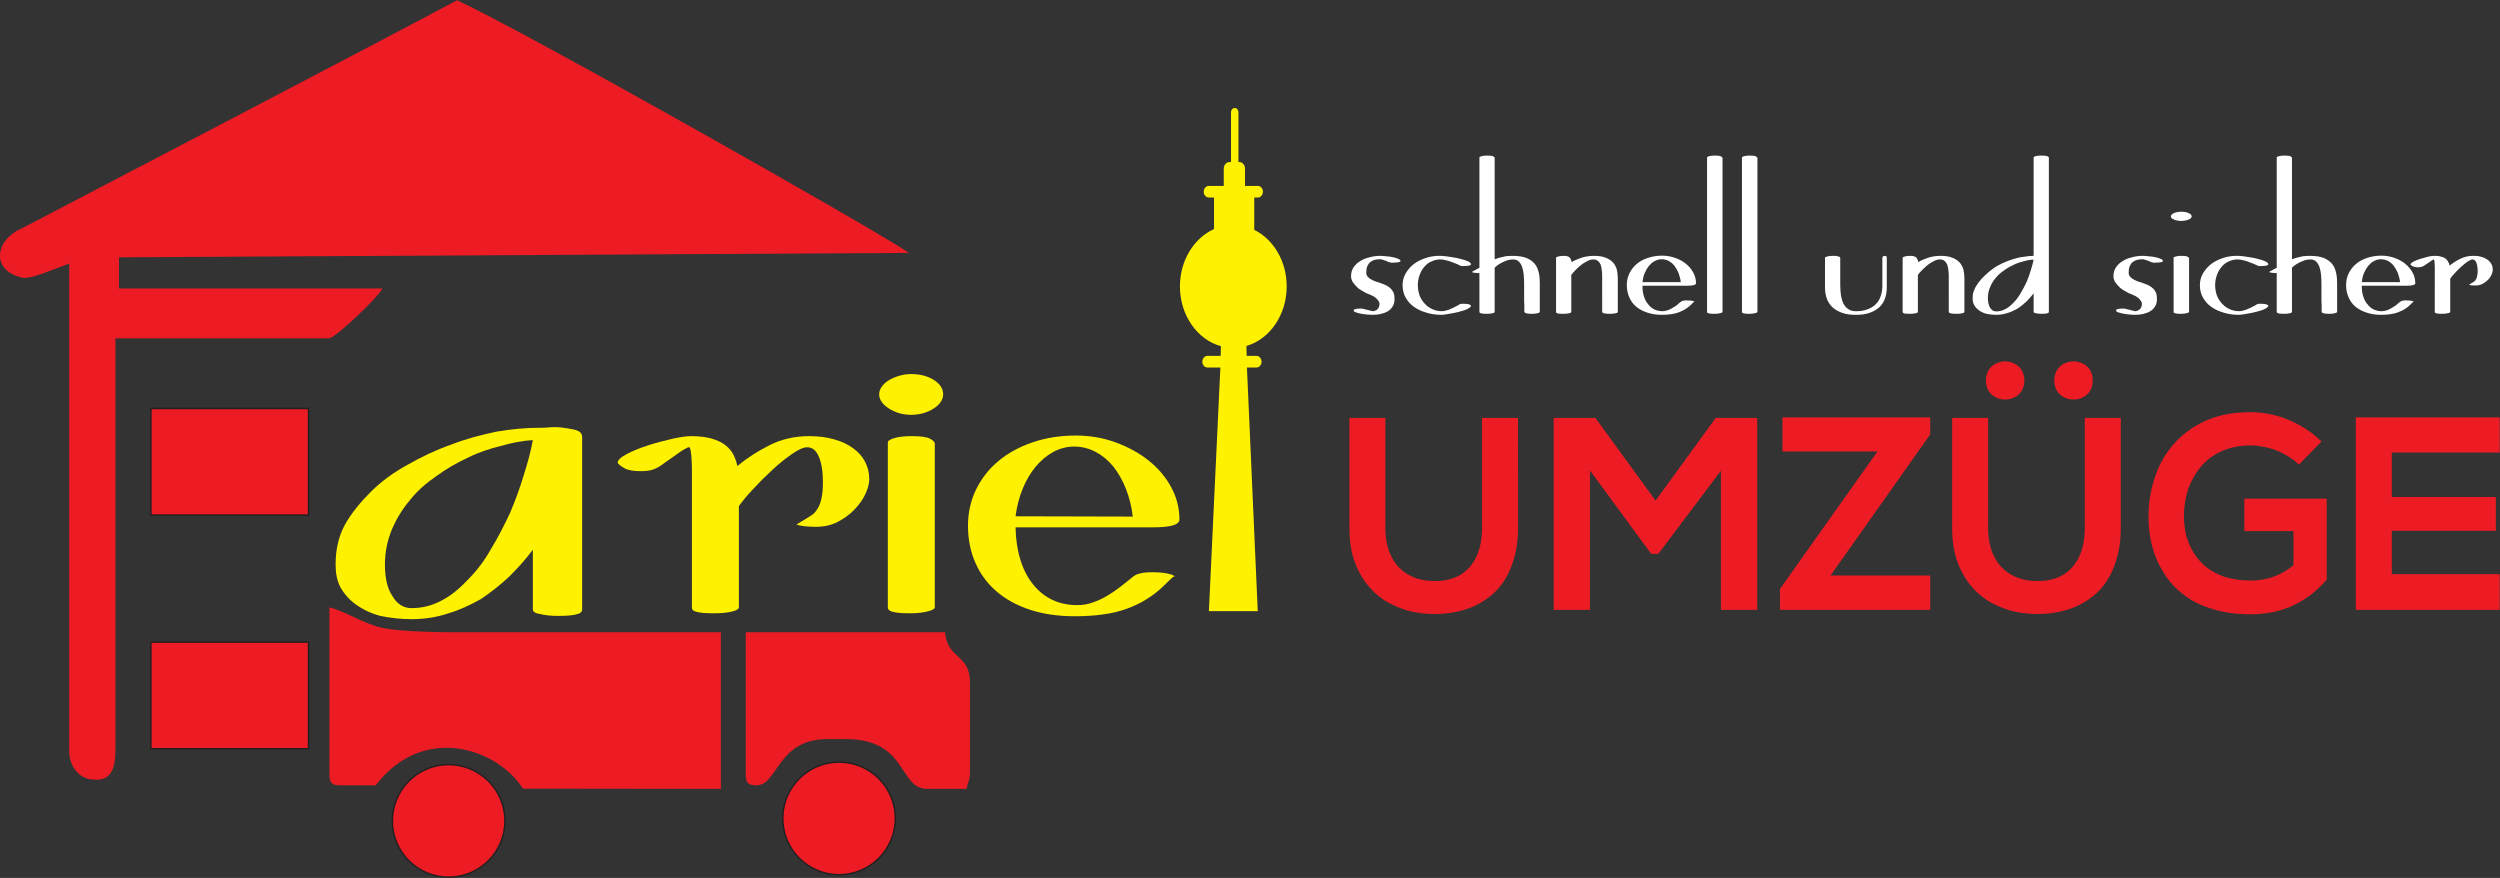
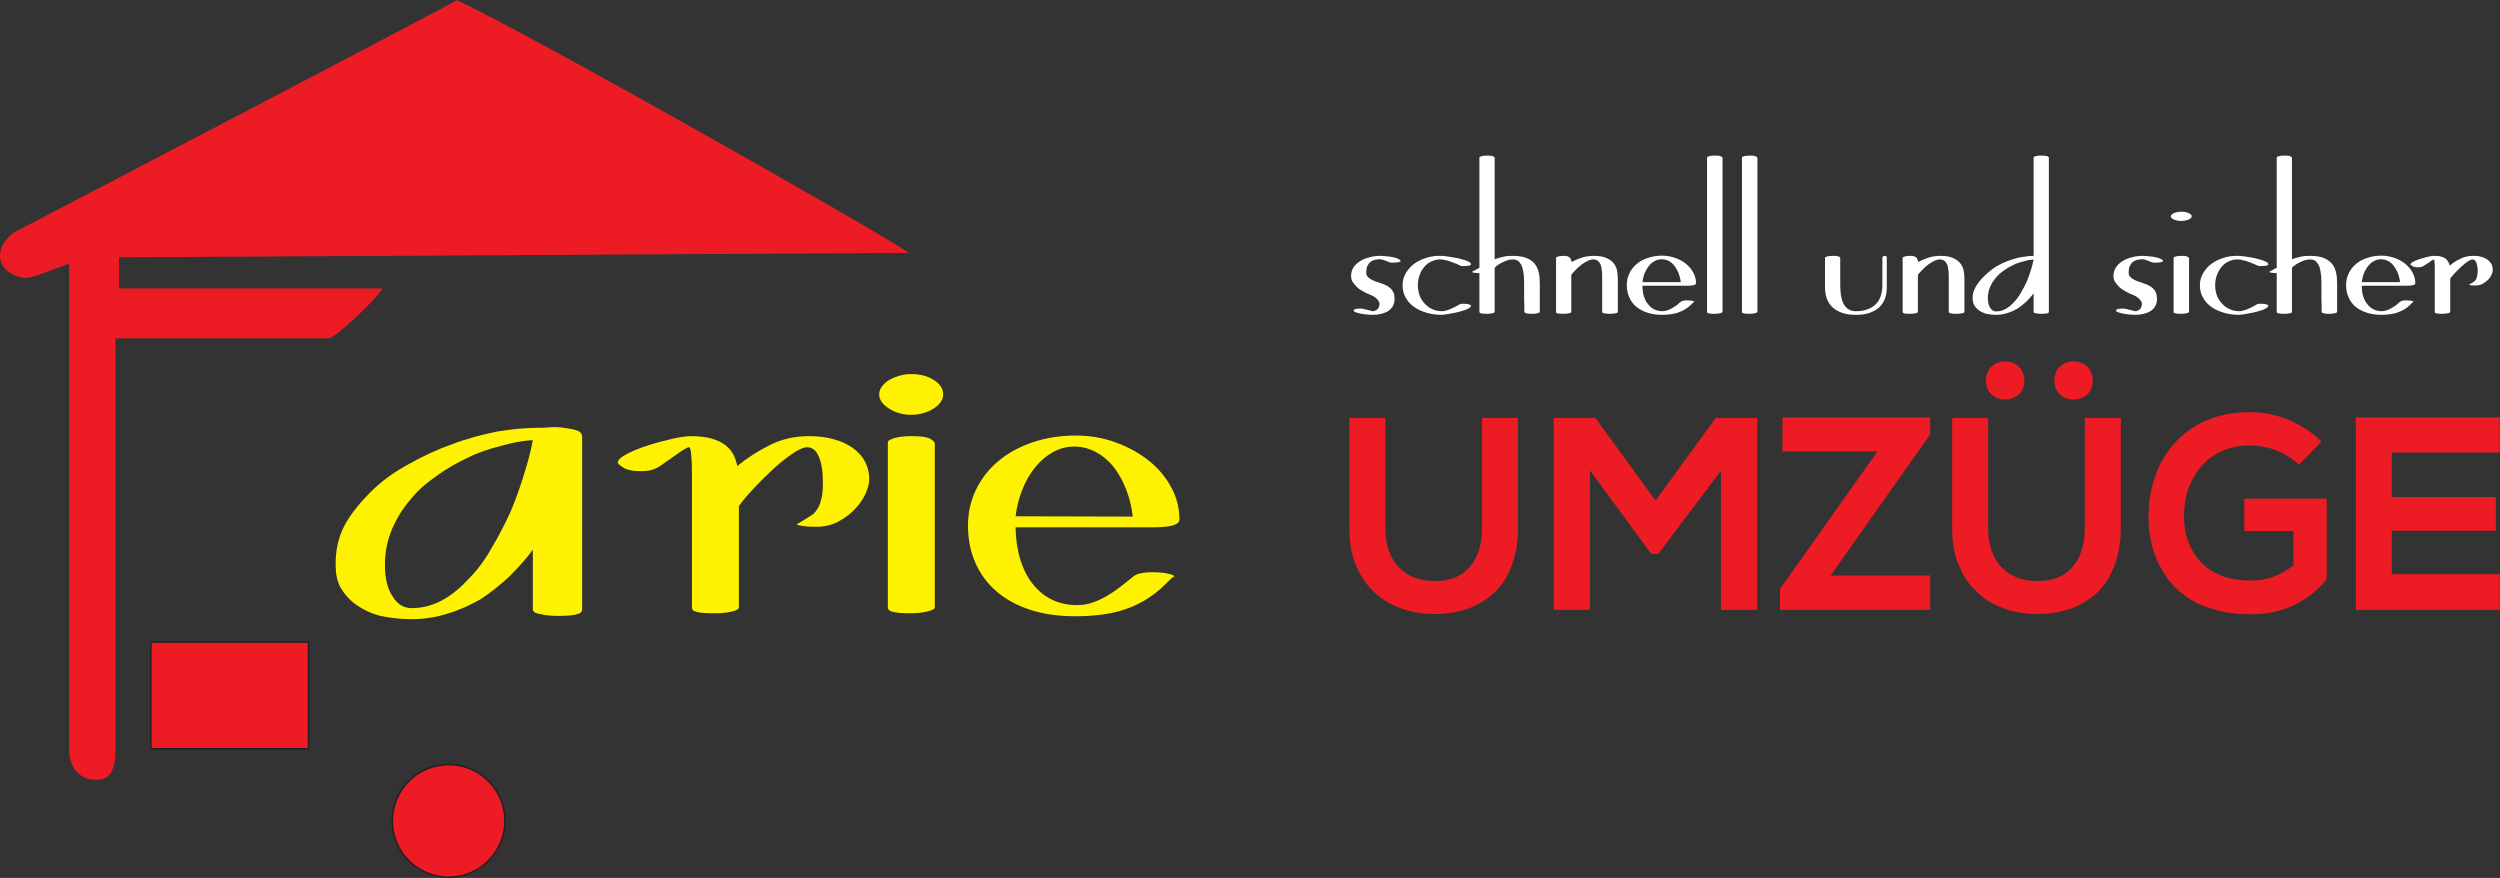
<svg xmlns="http://www.w3.org/2000/svg" id="svg1" width="1268.525" height="445.456" viewBox="0 0 1268.525 445.456">
  <rect x="0" y="0" width="1268.525" height="445.456" fill="#333333" stroke="none" />
  <defs id="defs1" />
  <g id="layer-Pr11" transform="translate(-22.436,-21.466)">
    <path id="path3" d="m 55.606,-73.066 v 41.918 c 0,4.184 -0.727,7.84 -2.086,10.77 -1.359,3.023 -3.445,5.332 -6.059,6.996 -2.719,1.57 -5.859,2.402 -9.727,2.402 -3.867,0 -7.102,-0.727 -9.926,-2.297 -2.824,-1.57 -5.016,-3.762 -6.586,-6.797 -1.57,-3.023 -2.402,-6.691 -2.402,-11.074 V -73.066 H 5.122 v 41.918 c 0,4.383 0.527,8.355 1.676,11.918 1.148,3.445 2.719,6.48 4.699,9.094 1.992,2.613 4.395,4.805 7.113,6.586 2.719,1.664 5.637,2.918 8.883,3.867 3.234,0.832 6.586,1.254 10.137,1.254 4.605,0 8.883,-0.738 12.75,-2.098 3.773,-1.359 7.113,-3.445 10.043,-6.164 2.824,-2.719 5.016,-6.164 6.48,-10.242 1.57,-4.078 2.402,-8.777 2.402,-14.215 V -73.066 Z M 146.547,8.953125e-4 h 13.805 V -73.066 H 144.566 L 121.668,-41.601 98.781,-73.066 H 82.89 V 8.953125e-4 H 96.683 V -53.097 l 23.32,31.77 h 2.719 l 23.824,-31.664 z M 169.97,-60.316 h 36.164 L 169.02,-7.944 V 8.953125e-4 h 57.188 V -13.066 h -37.945 l 37.945,-53.73 v -6.48 H 169.97 Z m 128.777,-12.75 v 41.918 c 0,5.438 -0.832,10.137 -2.402,14.215 -1.465,4.078 -3.656,7.523 -6.48,10.242 -2.93,2.719 -6.27,4.805 -10.043,6.164 -3.867,1.359 -8.145,2.098 -12.75,2.098 -3.551,0 -6.902,-0.422 -10.137,-1.254 -3.246,-0.949 -6.164,-2.203 -8.883,-3.867 -2.719,-1.781 -5.121,-3.973 -7.113,-6.586 -1.98,-2.613 -3.551,-5.648 -4.699,-9.094 -1.148,-3.562 -1.676,-7.535 -1.676,-11.918 v -41.918 h 13.699 v 41.918 c 0,4.383 0.832,8.051 2.402,11.074 1.57,3.035 3.762,5.227 6.586,6.797 2.824,1.57 6.059,2.297 9.926,2.297 3.867,0 7.008,-0.832 9.727,-2.402 2.613,-1.664 4.699,-3.973 6.059,-6.996 1.359,-2.93 2.086,-6.586 2.086,-10.77 v -41.918 z m -51.328,-14.215 c 0,1.57 0.422,2.93 1.043,3.973 0.738,1.148 1.676,1.875 2.719,2.402 1.148,0.621 2.309,0.832 3.562,0.832 1.254,0 2.402,-0.211 3.551,-0.832 1.043,-0.527 1.98,-1.254 2.719,-2.402 0.621,-1.043 1.043,-2.402 1.043,-3.973 0,-1.57 -0.422,-2.93 -1.043,-4.078 -0.738,-1.043 -1.676,-1.887 -2.719,-2.402 -1.148,-0.527 -2.297,-0.844 -3.551,-0.844 -1.254,0 -2.414,0.316 -3.562,0.844 -1.043,0.516 -1.98,1.359 -2.719,2.402 -0.621,1.148 -1.043,2.508 -1.043,4.078 z m 26.027,0 c 0,1.57 0.422,2.93 1.055,3.973 0.727,1.148 1.664,1.875 2.707,2.402 1.16,0.621 2.309,0.832 3.562,0.832 1.254,0 2.402,-0.211 3.551,-0.832 1.043,-0.527 1.98,-1.254 2.719,-2.402 0.621,-1.043 1.043,-2.402 1.043,-3.973 0,-1.57 -0.422,-2.93 -1.043,-4.078 -0.738,-1.043 -1.676,-1.887 -2.719,-2.402 -1.148,-0.527 -2.297,-0.844 -3.551,-0.844 -1.254,0 -2.402,0.316 -3.562,0.844 -1.043,0.516 -1.98,1.359 -2.707,2.402 -0.633,1.148 -1.055,2.508 -1.055,4.078 z m 101.71,23.203 c -2.508,-2.508 -5.227,-4.5 -8.262,-6.164 -2.93,-1.676 -5.953,-2.93 -9.199,-3.762 -3.129,-0.844 -6.48,-1.254 -9.715,-1.254 -5.121,0 -9.832,0.727 -13.91,2.086 -4.172,1.465 -7.734,3.445 -10.863,5.953 -3.141,2.52 -5.648,5.438 -7.734,8.684 -2.098,3.34 -3.562,6.996 -4.605,10.863 -1.043,3.879 -1.57,7.84 -1.57,12.023 0,3.867 0.422,7.629 1.359,11.297 0.949,3.656 2.402,6.996 4.395,10.137 1.875,3.129 4.395,5.953 7.418,8.262 3.035,2.402 6.691,4.277 10.98,5.531 4.184,1.359 8.988,2.098 14.531,2.098 4.277,0 8.145,-0.527 11.707,-1.57 3.445,-1.043 6.691,-2.613 9.504,-4.5 2.93,-1.98 5.543,-4.383 7.945,-7.102 v -30.844 h -31.359 v 12.34 h 18.715 v 12.961 c -1.875,1.57 -3.762,2.719 -5.543,3.551 -1.77,0.844 -3.656,1.465 -5.438,1.781 -1.77,0.422 -3.656,0.527 -5.531,0.527 -3.656,0 -6.797,-0.527 -9.621,-1.359 -2.719,-0.949 -5.121,-2.203 -7.102,-3.773 -1.992,-1.664 -3.562,-3.445 -4.816,-5.531 -1.254,-2.098 -2.191,-4.289 -2.824,-6.586 -0.516,-2.402 -0.832,-4.816 -0.832,-7.219 0,-3.762 0.633,-7.312 1.676,-10.559 1.254,-3.234 2.824,-6.059 5.016,-8.566 2.191,-2.508 4.805,-4.395 7.945,-5.754 3.129,-1.359 6.691,-2.086 10.559,-2.086 2.191,0 4.277,0.316 6.586,0.832 2.191,0.527 4.383,1.359 6.48,2.508 1.98,1.055 3.867,2.414 5.531,3.973 z m 67.834,50.484 h -41.074 v -16.512 h 39.609 v -12.855 h -39.609 v -16.934 h 41.074 v -13.383 h -54.773 c 0,12.234 0,24.457 0,36.691 0,12.234 0,24.457 0,36.586 h 54.773 z m 0,0" style="fill:#ed1c24;fill-opacity:1;fill-rule:nonzero;stroke:none" aria-label="UMZÜGE" transform="matrix(1.333,0,0,1.333,700.307,330.932)" />
    <path id="path4" d="m 448.021,184.203 c -0.427,3.809 -1.322,7.306 -2.604,10.571 -1.282,3.265 -2.915,6.102 -4.819,8.511 -1.943,2.371 -4.197,4.236 -6.723,5.558 -2.565,1.321 -5.285,2.021 -8.162,2.021 -2.798,0 -5.441,-0.7 -7.967,-2.06 -2.487,-1.36 -4.741,-3.265 -6.723,-5.635 -1.982,-2.41 -3.614,-5.208 -4.936,-8.434 -1.321,-3.226 -2.215,-6.685 -2.682,-10.416 z m -44.616,-4.081 c 0.078,-4.547 0.7,-8.667 1.827,-12.32 1.127,-3.653 2.72,-6.762 4.78,-9.327 2.06,-2.604 4.508,-4.586 7.345,-5.946 2.837,-1.36 6.024,-2.021 9.522,-2.021 2.021,0 4.003,0.311 5.946,1.01 1.943,0.7 3.77,1.516 5.48,2.565 1.71,1.01 3.304,2.099 4.78,3.225 1.477,1.166 2.798,2.176 3.925,3.109 0.466,0.35 0.894,0.7 1.244,1.01 0.389,0.311 0.855,0.583 1.438,0.816 0.583,0.195 1.283,0.389 2.176,0.544 0.855,0.155 2.021,0.233 3.459,0.233 2.332,0 4.353,-0.155 5.985,-0.505 1.633,-0.35 2.526,-0.739 2.682,-1.205 -0.156,0.233 -0.583,0.039 -1.205,-0.583 -0.66,-0.583 -1.399,-1.321 -2.215,-2.137 -2.215,-2.215 -4.508,-4.081 -6.918,-5.596 -2.371,-1.516 -4.974,-2.798 -7.773,-3.809 -2.837,-1.049 -5.868,-1.788 -9.133,-2.215 -3.265,-0.467 -6.84,-0.7 -10.804,-0.7 -6.296,0 -11.97,0.816 -16.945,2.448 -5.014,1.632 -9.289,3.964 -12.825,6.996 -3.537,3.031 -6.218,6.685 -8.084,10.96 -1.865,4.236 -2.798,8.939 -2.798,14.108 0,4.936 1.049,9.522 3.07,13.719 2.06,4.197 4.897,7.851 8.55,10.882 3.653,3.032 8.006,5.402 13.019,7.112 5.053,1.71 10.532,2.565 16.478,2.565 5.247,0 10.222,-0.855 14.963,-2.565 4.742,-1.71 8.939,-4.003 12.592,-6.879 3.653,-2.876 6.529,-6.257 8.628,-10.143 2.138,-3.848 3.187,-8.006 3.187,-12.398 0,-1.982 -3.303,-2.954 -9.988,-2.954 z" style="fill:#fff200;fill-opacity:1;fill-rule:nonzero;stroke:none" transform="matrix(1.333,0,0,-1.333,0,529.134)" />
    <path id="path5" d="m 372.663,149.692 c 0,-0.622 -0.933,-1.166 -2.798,-1.593 -1.865,-0.467 -4.003,-0.7 -6.413,-0.7 -1.749,0 -3.187,0.039 -4.353,0.155 -1.127,0.117 -2.021,0.272 -2.682,0.466 -0.622,0.194 -1.049,0.428 -1.283,0.7 -0.233,0.272 -0.35,0.583 -0.35,0.972 v 62.726 c 0,0.622 0.816,1.166 2.487,1.671 1.671,0.505 3.886,0.739 6.607,0.739 3.42,0 5.752,-0.311 6.957,-0.972 1.205,-0.661 1.827,-1.282 1.827,-1.865 z" style="fill:#fff200;fill-opacity:1;fill-rule:nonzero;stroke:none" transform="matrix(1.333,0,0,-1.333,0,529.134)" />
    <path id="path6" d="m 363.647,238.457 c 3.42,0 6.325,-0.767 8.667,-2.255 2.36,-1.5 3.537,-3.326 3.537,-5.525 0,-0.959 -0.311,-1.917 -0.972,-2.876 -0.661,-0.958 -1.519,-1.738 -2.682,-2.481 -1.13,-0.722 -2.445,-1.324 -3.925,-1.748 -1.473,-0.422 -2.993,-0.62 -4.625,-0.62 -1.593,0 -3.113,0.199 -4.547,0.62 -1.442,0.424 -2.717,1.026 -3.848,1.748 -1.163,0.743 -2.069,1.509 -2.76,2.481 -0.67,0.944 -1.01,1.917 -1.01,2.876 0,1.015 0.301,1.988 0.972,2.932 0.651,0.917 1.512,1.762 2.682,2.481 1.123,0.69 2.449,1.24 3.925,1.692 1.477,0.451 2.993,0.677 4.586,0.677" style="fill:#fff200;fill-opacity:1;fill-rule:nonzero;stroke:none" transform="matrix(1.333,0,0,-1.333,0,529.134)" />
    <path id="path7" d="m 279.079,210.63 c -0.233,0 -0.738,-0.233 -1.477,-0.66 -0.777,-0.389 -1.632,-0.933 -2.565,-1.633 -0.972,-0.7 -1.982,-1.399 -3.07,-2.176 -1.127,-0.738 -2.138,-1.476 -3.032,-2.137 -1.049,-0.777 -2.176,-1.399 -3.303,-1.827 -1.127,-0.466 -2.798,-0.7 -5.014,-0.7 -2.643,0 -4.664,0.35 -6.024,1.088 -1.36,0.738 -2.254,1.438 -2.643,2.099 0,1.01 1.166,2.099 3.42,3.303 2.293,1.205 4.975,2.332 8.084,3.304 3.109,1.01 6.218,1.827 9.289,2.526 3.07,0.661 5.402,1.011 6.995,1.011 3.109,0 5.752,-0.311 7.851,-0.894 2.138,-0.622 3.887,-1.438 5.247,-2.448 1.36,-1.049 2.41,-2.254 3.148,-3.653 0.699,-1.399 1.205,-2.876 1.516,-4.392 3.653,3.031 7.734,5.674 12.32,7.967 4.547,2.293 9.561,3.42 15.002,3.42 3.498,0 6.646,-0.389 9.444,-1.205 2.837,-0.777 5.247,-1.904 7.229,-3.342 2.021,-1.438 3.576,-3.187 4.625,-5.207 1.049,-1.982 1.594,-4.197 1.594,-6.646 0,-1.671 -0.505,-3.537 -1.477,-5.635 -0.972,-2.099 -2.371,-4.081 -4.158,-5.907 -1.788,-1.865 -3.925,-3.42 -6.374,-4.702 -2.449,-1.244 -5.169,-1.865 -8.123,-1.865 -3.809,0 -6.335,0.311 -7.54,0.894 1.438,0.855 2.448,1.438 2.954,1.788 0.544,0.35 1.205,0.738 1.943,1.205 0.544,0.272 1.088,0.7 1.671,1.166 0.544,0.505 1.088,1.244 1.632,2.176 0.544,0.933 0.972,2.215 1.321,3.77 0.35,1.554 0.505,3.537 0.505,5.985 0,4.081 -0.505,7.306 -1.555,9.716 -1.01,2.409 -2.487,3.575 -4.469,3.575 -1.36,0 -3.303,-0.855 -5.752,-2.565 -2.487,-1.71 -5.013,-3.731 -7.578,-6.14 -2.565,-2.371 -5.053,-4.858 -7.384,-7.384 -2.371,-2.565 -4.12,-4.664 -5.247,-6.335 v -38.475 c 0,-0.7 -0.933,-1.244 -2.798,-1.671 -1.865,-0.427 -4.003,-0.622 -6.412,-0.622 -1.904,0 -3.42,0.039 -4.586,0.155 -1.127,0.117 -1.982,0.272 -2.604,0.466 -0.622,0.194 -1.01,0.428 -1.205,0.7 -0.194,0.272 -0.272,0.583 -0.272,0.972 v 46.909 c 0,1.516 0,3.109 0,4.742 0,1.632 -0.039,3.109 -0.117,4.469 -0.078,1.399 -0.194,2.526 -0.35,3.42 -0.155,0.933 -0.35,1.399 -0.661,1.399" style="fill:#fff200;fill-opacity:1;fill-rule:nonzero;stroke:none" transform="matrix(1.333,0,0,-1.333,0,529.134)" />
-     <path id="path8" d="m 476.997,148.21 4.371,92.739 h -4.944 c -1.056,0 -1.921,0.995 -1.921,2.211 v 0 c 0,1.216 0.864,2.211 1.921,2.211 h 5.057 l 0.095,3.701 c -8.944,2.45 -15.596,11.708 -15.596,22.757 0,9.937 5.381,18.426 12.972,21.816 v 12.012 h -2.006 c -1.056,0 -1.92,0.995 -1.92,2.211 v 0 c 0,1.217 0.864,2.212 1.92,2.212 h 5.711 v 6.578 c 0,1.38 0.972,2.5 2.171,2.5 h 0.591 l 3e-4,18.953 c 0,0.9 0.634,1.629 1.415,1.629 v 0 c 0.782,0 1.416,-0.729 1.416,-1.629 l 3e-4,-18.953 h 0.322 c 1.199,0 2.171,-1.12 2.171,-2.5 v -6.578 h 4.902 c 1.056,0 1.92,-0.995 1.92,-2.212 h 3e-4 c 0,-1.216 -0.864,-2.211 -1.92,-2.211 h -1.385 v -12.302 c 7.261,-3.567 12.352,-11.862 12.352,-21.526 0,-10.938 -6.52,-20.122 -15.329,-22.682 l 0.091,-3.776 h 3.749 c 1.056,0 1.92,-0.995 1.92,-2.211 v 0 c 0,-1.216 -0.864,-2.211 -1.92,-2.211 h -3.643 l 4.114,-92.739 z" style="fill:#fff200;fill-opacity:1;fill-rule:evenodd;stroke:none" transform="matrix(1.333,0,0,-1.333,0,529.134)" />
    <path id="path9" d="m 25.509,294.108 c -10.702,-4.378 -12.436,-16.41 0.048,-19.011 3.261,-0.363 8.921,2.209 17.609,5.418 V 94.942 c 0,-5.558 3.675,-10.836 9.482,-10.836 6.794,-0.728 8.127,4.974 8.127,11.144 v 156.819 h 81.273 c 2.524,0 19.697,16.636 20.318,18.963 H 62.129 l 0.002,11.86 300.706,1.685 C 350.969,292.844 217.757,368.25 190.811,380.751 160.436,364.5 67.036,315.807 25.509,294.108" style="fill:#ed1c24;fill-opacity:1;fill-rule:evenodd;stroke:none" transform="matrix(1.333,0,0,-1.333,0,529.134)" />
-     <path id="path10" d="m 142.232,85.98 c 0,-3.121 0.943,-4.064 4.064,-4.064 h 13.545 c 18.547,24.125 46.805,13.515 56.028,-1.265 l 72.654,-0.089 2.726,-0.017 -0.017,2.726 v 56.891 H 189.642 c -7.167,0 -20.584,0.332 -26.854,1.593 -7.391,1.486 -14.688,6.522 -20.556,7.89 z" style="fill:#ed1c24;fill-opacity:1;fill-rule:evenodd;stroke:none" transform="matrix(1.333,0,0,-1.333,0,529.134)" />
-     <path id="path11" d="m 300.714,85.98 c 0,-3.121 0.942,-4.064 4.064,-4.064 8.226,0 7.798,17.609 27.091,17.609 h 6.773 c 23.952,0 20.044,-18.963 31.154,-18.963 h 14.9 c 0.708,3.038 1.355,3.114 1.355,6.773 v 33.864 c 0,10.651 -8.628,8.7 -9.482,18.963 h -75.854 z" style="fill:#ed1c24;fill-opacity:1;fill-rule:evenodd;stroke:none" transform="matrix(1.333,0,0,-1.333,0,529.134)" />
    <path id="path12" d="m 94.336,-1.979 c 0,0.75 -0.492,1.488 -1.723,1.734 -1.242,0.492 -3.703,0.738 -7.406,0.738 -2.719,0 -5.191,-0.246 -6.926,-0.738 -1.969,-0.246 -2.707,-0.984 -2.707,-1.734 v -22.711 c -2.719,3.703 -5.93,7.16 -9.141,10.371 -3.211,2.965 -6.914,5.918 -10.617,8.391 -3.949,2.227 -8.156,4.195 -12.352,5.438 -4.441,1.477 -9.141,2.227 -14.074,2.227 -4.195,0 -8.156,-0.504 -11.859,-1.242 C 13.829,-0.491 10.864,-1.979 8.403,-3.702 5.93,-5.436 3.95,-7.651 2.473,-10.124 0.985,-12.842 0.493,-15.807 0.493,-19.018 c 0,-5.426 0.984,-10.371 3.457,-15.059 2.473,-4.453 5.93,-8.648 9.879,-12.598 3.949,-3.949 8.648,-7.406 14.074,-10.371 5.191,-2.965 10.875,-5.684 16.547,-7.652 5.684,-2.227 11.367,-3.703 17.297,-4.945 5.918,-0.984 11.109,-1.477 16.289,-1.477 h 0.996 c 1.477,0 3.211,-0.246 4.934,-0.246 1.734,0 3.457,0.246 4.945,0.492 1.477,0.246 2.965,0.492 3.949,0.984 0.984,0.492 1.477,1.23 1.477,2.227 z M 29.391,-2.471 c 4.195,0 7.898,-0.984 11.602,-2.965 3.703,-1.969 6.914,-4.687 10.125,-8.145 3.211,-3.211 6.176,-7.16 8.648,-11.613 2.719,-4.441 4.934,-8.883 7.16,-13.582 1.98,-4.688 3.703,-9.375 5.191,-14.32 1.477,-4.688 2.707,-9.141 3.457,-13.336 -3.961,0.246 -7.91,0.984 -12.105,2.227 -4.195,0.984 -8.648,2.461 -12.598,4.441 -4.195,1.98 -8.145,4.195 -11.848,6.914 -3.949,2.719 -7.418,5.684 -10.125,9.141 -2.965,3.457 -5.191,7.16 -6.914,11.109 -1.734,4.195 -2.719,8.648 -2.719,13.582 0,5.191 0.984,9.387 2.965,12.105 1.723,2.965 4.195,4.441 7.16,4.441 z m 0,0" style="fill:#fff200;fill-opacity:1;fill-rule:nonzero;stroke:none" aria-label=" a" transform="matrix(1.333,0,0,1.333,192.07,333.326)" />
    <path id="path13" d="m 74.264,136.411 h 60.004 V 95.837 H 74.264 Z" style="fill:#ed1c24;fill-opacity:1;fill-rule:evenodd;stroke:#231f20;stroke-width:0.567;stroke-linecap:butt;stroke-linejoin:miter;stroke-miterlimit:22.926;stroke-dasharray:none;stroke-opacity:1" transform="matrix(1.333,0,0,-1.333,0,529.134)" />
-     <path id="path14" d="m 336.224,90.745 c 11.834,0 21.43,-9.596 21.43,-21.43 0,-11.834 -9.596,-21.43 -21.43,-21.43 -11.834,0 -21.43,9.596 -21.43,21.43 0,11.834 9.596,21.43 21.43,21.43 z" style="fill:#ed1c24;fill-opacity:1;fill-rule:evenodd;stroke:#231f20;stroke-width:0.567;stroke-linecap:butt;stroke-linejoin:miter;stroke-miterlimit:22.926;stroke-dasharray:none;stroke-opacity:1" transform="matrix(1.333,0,0,-1.333,0,529.134)" />
    <path id="path15" d="m 187.609,89.802 c 11.834,0 21.43,-9.596 21.43,-21.43 0,-11.834 -9.596,-21.43 -21.43,-21.43 -11.834,0 -21.43,9.596 -21.43,21.43 0,11.834 9.596,21.43 21.43,21.43 z" style="fill:#ed1c24;fill-opacity:1;fill-rule:evenodd;stroke:#231f20;stroke-width:0.567;stroke-linecap:butt;stroke-linejoin:miter;stroke-miterlimit:22.926;stroke-dasharray:none;stroke-opacity:1" transform="matrix(1.333,0,0,-1.333,0,529.134)" />
-     <path id="path16" d="m 74.264,225.345 h 60.004 V 184.772 H 74.264 Z" style="fill:#ed1c24;fill-opacity:1;fill-rule:evenodd;stroke:#231f20;stroke-width:0.567;stroke-linecap:butt;stroke-linejoin:miter;stroke-miterlimit:22.926;stroke-dasharray:none;stroke-opacity:1" transform="matrix(1.333,0,0,-1.333,0,529.134)" />
    <path id="path17" d="m 10.314,-0.842 c 0.305,0 0.609,-0.07 0.914,-0.223 0.305,-0.082 0.609,-0.234 0.832,-0.457 0.305,-0.305 0.457,-0.609 0.609,-0.914 0.164,-0.387 0.234,-0.773 0.234,-1.301 0,-0.305 -0.152,-0.691 -0.387,-0.996 -0.223,-0.387 -0.527,-0.691 -0.832,-0.996 -0.387,-0.305 -0.762,-0.609 -1.148,-0.832 C 10.079,-6.796 9.622,-7.018 9.236,-7.171 8.321,-7.475 7.478,-7.862 6.646,-8.401 c -0.844,-0.457 -1.688,-0.984 -2.297,-1.594 -0.68,-0.691 -1.219,-1.301 -1.676,-1.992 -0.387,-0.68 -0.609,-1.453 -0.609,-2.133 0,-1.301 0.305,-2.367 0.914,-3.363 0.691,-0.996 1.523,-1.828 2.602,-2.438 1.066,-0.691 2.285,-1.148 3.586,-1.453 1.371,-0.387 2.742,-0.539 4.277,-0.539 0.223,0 0.527,0 0.984,0.082 0.457,0 0.996,0.07 1.535,0.152 0.527,0 1.137,0.07 1.676,0.223 0.609,0.082 1.148,0.234 1.605,0.387 0.457,0.152 0.832,0.305 1.148,0.457 0.305,0.223 0.527,0.457 0.527,0.691 0,0.152 -0.305,0.305 -0.844,0.457 -0.527,0.07 -1.219,0.152 -2.051,0.152 -0.539,0 -0.926,0 -1.078,-0.082 -0.305,-0.07 -0.527,-0.152 -0.762,-0.223 -0.223,-0.152 -0.457,-0.234 -0.762,-0.387 -0.387,-0.07 -0.691,-0.152 -0.914,-0.305 -0.305,-0.082 -0.609,-0.152 -0.844,-0.234 -0.223,-0.07 -0.457,-0.07 -0.609,-0.07 -0.691,0 -1.301,0.07 -1.98,0.223 -0.609,0.164 -1.148,0.469 -1.687,0.844 -0.457,0.387 -0.832,0.914 -1.137,1.605 -0.305,0.691 -0.387,1.523 -0.387,2.52 0,0.609 0.234,1.148 0.609,1.523 0.387,0.457 0.844,0.762 1.453,1.066 0.539,0.316 1.148,0.539 1.758,0.773 0.609,0.152 1.148,0.305 1.605,0.527 0.832,0.234 1.594,0.609 2.285,0.914 0.691,0.387 1.219,0.773 1.676,1.23 0.457,0.457 0.773,0.984 1.078,1.676 0.223,0.691 0.305,1.523 0.305,2.59 -0.082,0.996 -0.305,1.84 -0.762,2.52 -0.469,0.773 -1.078,1.383 -1.91,1.84 -0.773,0.457 -1.688,0.762 -2.672,0.996 -0.996,0.223 -1.992,0.305 -3.059,0.305 -0.305,0 -0.914,-0.082 -1.676,-0.082 C 7.712,0.388 6.95,0.306 6.107,0.154 5.275,0.001 4.583,-0.151 3.974,-0.385 3.364,-0.538 3.06,-0.842 3.06,-1.147 c 0,-0.223 0.07,-0.305 0.305,-0.375 0.152,-0.082 0.457,-0.152 0.762,-0.234 0.305,0 0.68,-0.07 1.066,-0.07 0.387,0 0.762,0 1.148,0 z M 44.969,-3.667 c 0.914,0 1.605,0.082 2.062,0.234 0.457,0.223 0.691,0.305 0.691,0.457 0,0.305 -0.234,0.609 -0.691,0.914 -0.457,0.305 -1.066,0.609 -1.758,0.844 -0.68,0.223 -1.523,0.457 -2.367,0.68 -0.914,0.234 -1.758,0.387 -2.59,0.539 -0.762,0.152 -1.535,0.305 -2.215,0.387 -0.691,0.07 -1.219,0.152 -1.523,0.152 -1.992,0 -3.902,-0.234 -5.66,-0.773 -1.828,-0.527 -3.434,-1.219 -4.805,-2.203 -1.371,-0.926 -2.449,-2.145 -3.211,-3.516 -0.832,-1.371 -1.219,-2.977 -1.219,-4.816 0,-1.594 0.387,-3.047 1.148,-4.418 0.832,-1.383 1.828,-2.602 3.129,-3.598 1.301,-0.984 2.824,-1.758 4.5,-2.285 1.758,-0.609 3.516,-0.844 5.344,-0.844 0.305,0 0.844,0 1.535,0.082 0.68,0.07 1.523,0.152 2.367,0.305 0.914,0.152 1.828,0.305 2.742,0.457 0.996,0.223 1.84,0.457 2.602,0.68 0.762,0.234 1.441,0.539 1.91,0.773 0.527,0.305 0.762,0.609 0.762,0.984 0,0.152 -0.234,0.305 -0.762,0.457 -0.539,0.082 -1.301,0.152 -2.367,0.152 -0.152,0 -0.305,0 -0.387,0 -0.152,-0.07 -0.234,-0.07 -0.305,-0.07 -0.082,0 -0.152,-0.082 -0.234,-0.082 -0.305,-0.152 -0.68,-0.305 -1.289,-0.609 -0.609,-0.223 -1.301,-0.527 -1.992,-0.762 -0.68,-0.305 -1.453,-0.527 -2.215,-0.68 -0.762,-0.234 -1.523,-0.316 -2.133,-0.316 -1.148,0 -2.215,0.234 -3.211,0.691 -1.066,0.457 -1.98,1.066 -2.742,1.98 -0.762,0.844 -1.383,1.84 -1.84,3.059 -0.457,1.219 -0.762,2.52 -0.762,4.043 0,1.535 0.305,2.977 0.762,4.207 0.539,1.219 1.23,2.215 2.062,3.047 0.844,0.914 1.84,1.535 2.906,1.992 1.066,0.457 2.215,0.68 3.363,0.68 0.609,0 1.219,-0.07 1.828,-0.305 0.691,-0.152 1.301,-0.375 1.828,-0.68 0.609,-0.234 1.148,-0.457 1.605,-0.773 0.539,-0.223 0.914,-0.457 1.301,-0.68 h -0.082 c 0.234,-0.152 0.457,-0.234 0.609,-0.305 0.234,-0.082 0.621,-0.082 1.301,-0.082 z m 8.786,3.82 c -1.148,0 -1.91,-0.07 -2.297,-0.234 -0.375,-0.07 -0.527,-0.305 -0.527,-0.527 V -15.35 h -0.152 c -0.773,0 -1.453,-0.07 -1.91,-0.152 -0.539,-0.07 -0.762,-0.152 -0.762,-0.305 0,0 0.07,-0.07 0.223,-0.152 0.152,-0.152 0.457,-0.223 0.691,-0.375 0.305,-0.152 0.609,-0.305 0.914,-0.539 0.387,-0.152 0.691,-0.305 0.996,-0.527 v -41.918 c 0,-0.234 0.223,-0.387 0.832,-0.539 0.539,-0.152 1.301,-0.223 2.145,-0.223 1.137,0 1.91,0.07 2.285,0.305 0.387,0.223 0.539,0.375 0.539,0.609 v 38.555 c 0.984,-0.387 2.062,-0.691 3.129,-0.914 1.066,-0.305 2.215,-0.387 3.516,-0.387 2.215,0 3.961,0.234 5.344,0.762 1.371,0.539 2.438,1.301 3.281,2.297 0.762,0.914 1.219,2.062 1.523,3.352 0.305,1.301 0.387,2.672 0.387,4.207 v 10.688 c 0,0.223 -0.234,0.375 -0.844,0.527 -0.609,0.164 -1.301,0.234 -2.133,0.234 -1.84,0 -2.824,-0.234 -2.906,-0.762 0,-0.762 0,-1.676 0,-2.602 -0.082,-0.914 -0.082,-1.828 -0.082,-2.742 0,-0.914 0,-1.84 0,-2.754 0,-0.914 0,-1.758 0,-2.59 0,-1.219 -0.07,-2.367 -0.152,-3.434 -0.152,-1.148 -0.305,-2.062 -0.609,-2.977 -0.305,-0.844 -0.762,-1.535 -1.289,-2.062 -0.539,-0.539 -1.301,-0.773 -2.215,-0.773 -0.609,0 -1.23,0.082 -1.84,0.234 -0.68,0.234 -1.289,0.457 -1.91,0.762 -0.609,0.234 -1.137,0.609 -1.676,0.914 -0.609,0.387 -1.066,0.762 -1.523,1.23 v 16.793 c 0,0.223 -0.234,0.457 -0.762,0.527 -0.621,0.164 -1.301,0.234 -2.215,0.234 z m 29.168,0 c -1.148,0 -1.91,-0.07 -2.297,-0.152 -0.375,-0.152 -0.527,-0.305 -0.527,-0.609 V -21.151 c 0,-0.223 0.223,-0.375 0.832,-0.527 0.539,-0.152 1.301,-0.234 2.145,-0.234 1.066,0 1.828,0.234 2.285,0.691 0.387,0.527 0.609,1.066 0.691,1.676 1.148,-0.68 2.438,-1.219 3.82,-1.676 1.441,-0.457 2.977,-0.691 4.723,-0.691 1.758,0 3.211,0.234 4.359,0.691 1.148,0.457 2.133,1.066 2.824,1.828 0.691,0.762 1.148,1.688 1.453,2.672 0.223,0.996 0.375,2.145 0.375,3.281 v 12.832 c 0,0.223 -0.223,0.457 -0.762,0.527 -0.609,0.164 -1.301,0.234 -2.215,0.234 -1.98,0 -2.977,-0.234 -2.977,-0.762 V -13.745 c 0,-0.984 0,-1.91 -0.152,-2.742 -0.07,-0.844 -0.223,-1.535 -0.457,-2.145 -0.305,-0.609 -0.609,-1.066 -1.066,-1.371 -0.457,-0.387 -0.996,-0.539 -1.688,-0.539 -0.68,0 -1.371,0.152 -2.133,0.539 -0.762,0.387 -1.523,0.844 -2.285,1.371 -0.773,0.609 -1.453,1.23 -2.145,1.91 -0.691,0.691 -1.301,1.371 -1.828,2.062 v 14.051 c 0,0.223 -0.234,0.457 -0.762,0.527 -0.621,0.164 -1.301,0.234 -2.215,0.234 z M 112.996,-10.534 c 0,1.453 0.152,2.824 0.539,3.973 0.375,1.219 0.914,2.285 1.605,3.047 0.68,0.914 1.441,1.535 2.367,1.992 0.984,0.457 1.98,0.68 3.129,0.68 0.68,0 1.301,-0.152 1.98,-0.375 0.609,-0.234 1.219,-0.457 1.758,-0.844 0.539,-0.305 1.066,-0.691 1.605,-0.996 0.457,-0.457 0.914,-0.762 1.219,-1.066 0.152,-0.07 0.305,-0.223 0.457,-0.305 0.152,-0.152 0.305,-0.223 0.457,-0.305 0.152,0 0.457,-0.07 0.691,-0.152 0.305,-0.07 0.68,-0.07 1.148,-0.07 0.762,0 1.441,0.07 1.98,0.152 0.539,0.152 0.844,0.223 0.844,0.375 0,-0.07 -0.152,0 -0.387,0.234 -0.223,0.152 -0.457,0.375 -0.691,0.68 -0.762,0.762 -1.523,1.383 -2.285,1.84 -0.762,0.457 -1.605,0.914 -2.52,1.219 -0.914,0.375 -1.98,0.609 -3.059,0.762 -1.066,0.152 -2.215,0.234 -3.504,0.234 -2.062,0 -3.902,-0.305 -5.496,-0.844 -1.688,-0.539 -3.059,-1.301 -4.277,-2.297 -1.148,-0.984 -1.992,-2.133 -2.602,-3.586 -0.609,-1.371 -0.914,-2.895 -0.914,-4.582 0,-1.594 0.305,-3.129 0.996,-4.5 0.68,-1.371 1.605,-2.602 2.824,-3.586 1.148,-0.996 2.59,-1.758 4.277,-2.297 1.594,-0.527 3.434,-0.832 5.344,-0.832 1.758,0 3.352,0.305 4.887,0.832 1.605,0.539 2.977,1.301 4.113,2.215 1.23,0.996 2.145,2.062 2.836,3.363 0.68,1.219 1.066,2.59 1.066,4.043 0,0.691 -1.066,0.996 -3.281,0.996 z m 14.59,-1.371 c -0.152,-1.23 -0.457,-2.367 -0.844,-3.445 -0.457,-1.066 -0.996,-1.98 -1.605,-2.824 -0.609,-0.762 -1.371,-1.371 -2.215,-1.828 -0.832,-0.387 -1.676,-0.609 -2.672,-0.609 -0.914,0 -1.758,0.223 -2.59,0.691 -0.844,0.375 -1.535,1.066 -2.215,1.828 -0.609,0.762 -1.148,1.676 -1.605,2.742 -0.457,1.078 -0.691,2.215 -0.844,3.445 z m 9.996,-47.414 c 0,-0.234 0.234,-0.387 0.844,-0.539 0.539,-0.152 1.219,-0.223 2.133,-0.223 1.078,0 1.84,0.07 2.297,0.305 0.375,0.223 0.609,0.375 0.609,0.609 v 58.559 c 0,0.223 -0.305,0.375 -0.914,0.527 -0.609,0.164 -1.383,0.234 -2.145,0.234 -0.609,0 -1.066,0 -1.441,-0.07 -0.387,0 -0.621,-0.082 -0.844,-0.164 -0.234,-0.07 -0.387,-0.07 -0.457,-0.223 -0.082,-0.082 -0.082,-0.152 -0.082,-0.305 z m 13.286,0 c 0,-0.234 0.234,-0.387 0.844,-0.539 0.539,-0.152 1.219,-0.223 2.133,-0.223 1.078,0 1.84,0.07 2.297,0.305 0.375,0.223 0.609,0.375 0.609,0.609 v 58.559 c 0,0.223 -0.305,0.375 -0.914,0.527 -0.609,0.164 -1.383,0.234 -2.145,0.234 -0.609,0 -1.066,0 -1.441,-0.07 -0.387,0 -0.621,-0.082 -0.844,-0.164 -0.234,-0.07 -0.387,-0.07 -0.457,-0.223 -0.082,-0.082 -0.082,-0.152 -0.082,-0.305 z m 31.611,38.168 c 0,-0.223 0.234,-0.375 0.844,-0.527 0.527,-0.152 1.289,-0.234 2.133,-0.234 0.609,0 1.148,0 1.523,0.082 0.387,0.07 0.621,0.152 0.844,0.223 0.234,0.082 0.305,0.234 0.387,0.305 0.07,0.082 0.07,0.234 0.07,0.305 v 10.465 c 0,1.371 0.152,2.672 0.305,3.891 0.234,1.148 0.539,2.215 0.996,3.059 0.457,0.832 1.066,1.523 1.828,1.98 0.762,0.539 1.688,0.762 2.824,0.762 1.758,0 3.211,-0.223 4.512,-0.762 1.301,-0.457 2.285,-1.148 3.129,-1.98 0.844,-0.844 1.453,-1.91 1.828,-3.059 0.387,-1.219 0.609,-2.52 0.609,-3.891 v -10.617 c 0,-0.223 0.082,-0.375 0.234,-0.527 0.223,-0.152 0.457,-0.234 0.762,-0.234 0.305,0 0.457,0.082 0.609,0.305 0.082,0.234 0.082,0.387 0.082,0.609 v 11.074 c 0,1.605 -0.234,2.977 -0.691,4.277 -0.457,1.301 -1.219,2.367 -2.133,3.281 -0.996,0.914 -2.215,1.605 -3.668,2.133 -1.523,0.539 -3.281,0.773 -5.273,0.773 -2.062,0 -3.738,-0.234 -5.262,-0.773 -1.453,-0.527 -2.672,-1.219 -3.668,-2.133 -0.914,-0.914 -1.676,-1.98 -2.133,-3.281 -0.457,-1.301 -0.691,-2.672 -0.691,-4.277 z m 32.379,21.305 c -1.148,0 -1.91,-0.07 -2.297,-0.152 -0.375,-0.152 -0.527,-0.305 -0.527,-0.609 V -21.151 c 0,-0.223 0.223,-0.375 0.832,-0.527 0.539,-0.152 1.301,-0.234 2.145,-0.234 1.066,0 1.828,0.234 2.285,0.691 0.387,0.527 0.609,1.066 0.691,1.676 1.148,-0.68 2.438,-1.219 3.82,-1.676 1.441,-0.457 2.977,-0.691 4.723,-0.691 1.758,0 3.211,0.234 4.359,0.691 1.148,0.457 2.133,1.066 2.824,1.828 0.691,0.762 1.148,1.688 1.453,2.672 0.223,0.996 0.375,2.145 0.375,3.281 v 12.832 c 0,0.223 -0.223,0.457 -0.762,0.527 -0.609,0.164 -1.301,0.234 -2.215,0.234 -1.98,0 -2.977,-0.234 -2.977,-0.762 V -13.745 c 0,-0.984 0,-1.91 -0.152,-2.742 -0.07,-0.844 -0.223,-1.535 -0.457,-2.145 -0.305,-0.609 -0.609,-1.066 -1.066,-1.371 -0.457,-0.387 -0.996,-0.539 -1.688,-0.539 -0.68,0 -1.371,0.152 -2.133,0.539 -0.762,0.387 -1.523,0.844 -2.285,1.371 -0.773,0.609 -1.453,1.23 -2.145,1.91 -0.691,0.691 -1.301,1.371 -1.828,2.062 v 14.051 c 0,0.223 -0.234,0.457 -0.762,0.527 -0.621,0.164 -1.301,0.234 -2.215,0.234 z M 264.786,-60.081 c 1.066,0 1.84,0.07 2.297,0.223 0.375,0.152 0.609,0.387 0.609,0.539 v 58.711 c 0,0.223 -0.152,0.457 -0.539,0.527 -0.375,0.164 -1.148,0.234 -2.285,0.234 -0.844,0 -1.605,-0.07 -2.145,-0.234 -0.609,-0.07 -0.832,-0.305 -0.832,-0.527 V -7.628 c -0.844,1.137 -1.84,2.203 -2.824,3.199 -0.996,0.914 -2.145,1.828 -3.293,2.602 -1.219,0.68 -2.52,1.289 -3.809,1.676 -1.383,0.457 -2.824,0.691 -4.359,0.691 -1.289,0 -2.52,-0.152 -3.656,-0.387 -1.148,-0.305 -2.062,-0.762 -2.824,-1.301 -0.773,-0.527 -1.383,-1.219 -1.84,-1.98 -0.457,-0.844 -0.609,-1.758 -0.609,-2.754 0,-1.066 0.152,-2.062 0.609,-3.047 0.387,-0.996 0.996,-1.992 1.676,-2.906 0.691,-0.914 1.535,-1.828 2.449,-2.672 0.914,-0.914 1.91,-1.676 2.906,-2.438 1.137,-0.844 2.355,-1.535 3.656,-2.145 1.301,-0.609 2.602,-1.066 3.973,-1.523 1.371,-0.457 2.672,-0.762 4.043,-0.914 1.301,-0.234 2.602,-0.387 3.902,-0.387 v -37.406 c 0,-0.234 0.223,-0.387 0.762,-0.539 0.457,-0.152 1.219,-0.223 2.133,-0.223 z m -17.18,59.32 c 1.301,0 2.449,-0.305 3.586,-0.914 1.148,-0.609 2.145,-1.453 3.141,-2.52 0.984,-0.996 1.898,-2.215 2.672,-3.598 0.832,-1.371 1.523,-2.742 2.215,-4.195 0.609,-1.453 1.137,-2.895 1.594,-4.43 0.457,-1.453 0.844,-2.824 1.078,-4.043 -1.23,0 -2.449,0.234 -3.75,0.609 -1.289,0.305 -2.672,0.762 -3.891,1.371 -1.301,0.609 -2.52,1.301 -3.668,2.145 -1.219,0.832 -2.285,1.758 -3.129,2.824 -0.914,1.066 -1.605,2.215 -2.133,3.516 -0.539,1.219 -0.844,2.59 -0.844,4.113 0,1.605 0.305,2.906 0.914,3.82 0.539,0.844 1.301,1.301 2.215,1.301 z m 52.919,-0.082 c 0.305,0 0.609,-0.07 0.914,-0.223 0.305,-0.082 0.609,-0.234 0.832,-0.457 0.305,-0.305 0.457,-0.609 0.609,-0.914 0.164,-0.387 0.234,-0.773 0.234,-1.301 0,-0.305 -0.152,-0.691 -0.387,-0.996 -0.223,-0.387 -0.527,-0.691 -0.832,-0.996 -0.387,-0.305 -0.762,-0.609 -1.148,-0.832 -0.457,-0.234 -0.914,-0.457 -1.301,-0.609 -0.914,-0.305 -1.758,-0.691 -2.59,-1.23 -0.844,-0.457 -1.688,-0.984 -2.297,-1.594 -0.68,-0.691 -1.219,-1.301 -1.676,-1.992 -0.387,-0.68 -0.609,-1.453 -0.609,-2.133 0,-1.301 0.305,-2.367 0.914,-3.363 0.691,-0.996 1.523,-1.828 2.602,-2.438 1.066,-0.691 2.285,-1.148 3.586,-1.453 1.371,-0.387 2.742,-0.539 4.277,-0.539 0.223,0 0.527,0 0.984,0.082 0.457,0 0.996,0.07 1.535,0.152 0.527,0 1.137,0.07 1.676,0.223 0.609,0.082 1.148,0.234 1.605,0.387 0.457,0.152 0.832,0.305 1.148,0.457 0.305,0.223 0.527,0.457 0.527,0.691 0,0.152 -0.305,0.305 -0.844,0.457 -0.527,0.07 -1.219,0.152 -2.051,0.152 -0.539,0 -0.926,0 -1.078,-0.082 -0.305,-0.07 -0.527,-0.152 -0.762,-0.223 -0.223,-0.152 -0.457,-0.234 -0.762,-0.387 -0.387,-0.07 -0.691,-0.152 -0.914,-0.305 -0.305,-0.082 -0.609,-0.152 -0.844,-0.234 -0.223,-0.07 -0.457,-0.07 -0.609,-0.07 -0.691,0 -1.301,0.07 -1.98,0.223 -0.609,0.164 -1.148,0.469 -1.688,0.844 -0.457,0.387 -0.832,0.914 -1.137,1.605 -0.305,0.691 -0.387,1.523 -0.387,2.52 0,0.609 0.234,1.148 0.609,1.523 0.387,0.457 0.844,0.762 1.453,1.066 0.539,0.316 1.148,0.539 1.758,0.773 0.609,0.152 1.148,0.305 1.605,0.527 0.832,0.234 1.594,0.609 2.285,0.914 0.691,0.387 1.219,0.773 1.676,1.23 0.457,0.457 0.773,0.984 1.078,1.676 0.223,0.691 0.305,1.523 0.305,2.59 -0.082,0.996 -0.305,1.84 -0.762,2.52 -0.469,0.773 -1.078,1.383 -1.91,1.84 -0.773,0.457 -1.688,0.762 -2.672,0.996 -0.996,0.223 -1.992,0.305 -3.059,0.305 -0.305,0 -0.914,-0.082 -1.676,-0.082 -0.844,-0.07 -1.605,-0.152 -2.449,-0.305 -0.832,-0.152 -1.523,-0.305 -2.133,-0.539 -0.609,-0.152 -0.914,-0.457 -0.914,-0.762 0,-0.223 0.07,-0.305 0.305,-0.375 0.152,-0.082 0.457,-0.152 0.762,-0.234 0.305,0 0.68,-0.07 1.066,-0.07 0.387,0 0.762,0 1.148,0 z M 318.083,-38.706 c 1.148,0 2.062,0.152 2.824,0.539 0.762,0.305 1.148,0.762 1.148,1.219 0,0.223 -0.082,0.457 -0.305,0.68 -0.234,0.234 -0.539,0.387 -0.844,0.539 -0.387,0.152 -0.844,0.305 -1.301,0.387 -0.539,0.07 -0.996,0.152 -1.523,0.152 -0.539,0 -0.996,-0.082 -1.523,-0.152 -0.469,-0.082 -0.844,-0.234 -1.23,-0.387 -0.375,-0.152 -0.68,-0.305 -0.914,-0.539 -0.223,-0.223 -0.305,-0.457 -0.305,-0.68 0,-0.234 0.082,-0.457 0.305,-0.609 0.234,-0.234 0.457,-0.457 0.844,-0.609 0.375,-0.164 0.832,-0.316 1.301,-0.387 0.527,-0.082 0.984,-0.152 1.523,-0.152 z m 2.977,38.098 c 0,0.223 -0.305,0.375 -0.914,0.527 -0.609,0.164 -1.383,0.234 -2.145,0.234 -0.609,0 -1.066,0 -1.441,-0.07 -0.387,0 -0.621,-0.082 -0.844,-0.164 -0.234,-0.07 -0.387,-0.07 -0.457,-0.223 -0.082,-0.082 -0.082,-0.152 -0.082,-0.305 V -21.151 c 0,-0.223 0.234,-0.375 0.844,-0.527 0.539,-0.152 1.219,-0.234 2.133,-0.234 1.078,0 1.84,0.082 2.297,0.305 0.375,0.234 0.609,0.387 0.609,0.609 z m 27.407,-3.059 c 0.914,0 1.605,0.082 2.062,0.234 0.457,0.223 0.691,0.305 0.691,0.457 0,0.305 -0.234,0.609 -0.691,0.914 -0.457,0.305 -1.066,0.609 -1.758,0.844 -0.68,0.223 -1.523,0.457 -2.367,0.68 -0.914,0.234 -1.758,0.387 -2.59,0.539 -0.762,0.152 -1.535,0.305 -2.215,0.387 -0.691,0.07 -1.219,0.152 -1.523,0.152 -1.992,0 -3.902,-0.234 -5.66,-0.773 -1.828,-0.527 -3.434,-1.219 -4.805,-2.203 -1.371,-0.926 -2.449,-2.145 -3.211,-3.516 -0.832,-1.371 -1.219,-2.977 -1.219,-4.816 0,-1.594 0.387,-3.047 1.148,-4.418 0.832,-1.383 1.828,-2.602 3.129,-3.598 1.301,-0.984 2.824,-1.758 4.5,-2.285 1.758,-0.609 3.516,-0.844 5.344,-0.844 0.305,0 0.844,0 1.535,0.082 0.68,0.07 1.523,0.152 2.367,0.305 0.914,0.152 1.828,0.305 2.742,0.457 0.996,0.223 1.84,0.457 2.602,0.68 0.762,0.234 1.441,0.539 1.91,0.773 0.527,0.305 0.762,0.609 0.762,0.984 0,0.152 -0.234,0.305 -0.762,0.457 -0.539,0.082 -1.301,0.152 -2.367,0.152 -0.152,0 -0.305,0 -0.387,0 -0.152,-0.07 -0.234,-0.07 -0.305,-0.07 -0.082,0 -0.152,-0.082 -0.234,-0.082 -0.305,-0.152 -0.68,-0.305 -1.289,-0.609 -0.609,-0.223 -1.301,-0.527 -1.992,-0.762 -0.68,-0.305 -1.453,-0.527 -2.215,-0.68 -0.762,-0.234 -1.523,-0.316 -2.133,-0.316 -1.148,0 -2.215,0.234 -3.211,0.691 -1.066,0.457 -1.98,1.066 -2.742,1.98 -0.762,0.844 -1.383,1.84 -1.84,3.059 -0.457,1.219 -0.762,2.52 -0.762,4.043 0,1.535 0.305,2.977 0.762,4.207 0.539,1.219 1.23,2.215 2.062,3.047 0.844,0.914 1.84,1.535 2.906,1.992 1.066,0.457 2.215,0.68 3.363,0.68 0.609,0 1.219,-0.07 1.828,-0.305 0.691,-0.152 1.301,-0.375 1.828,-0.68 0.609,-0.234 1.148,-0.457 1.605,-0.773 0.539,-0.223 0.914,-0.457 1.301,-0.68 h -0.082 c 0.234,-0.152 0.457,-0.234 0.609,-0.305 0.234,-0.082 0.621,-0.082 1.301,-0.082 z m 8.786,3.82 c -1.148,0 -1.91,-0.07 -2.297,-0.234 -0.375,-0.07 -0.527,-0.305 -0.527,-0.527 V -15.35 h -0.152 c -0.773,0 -1.453,-0.07 -1.91,-0.152 -0.539,-0.07 -0.762,-0.152 -0.762,-0.305 0,0 0.07,-0.07 0.223,-0.152 0.152,-0.152 0.457,-0.223 0.691,-0.375 0.305,-0.152 0.609,-0.305 0.914,-0.539 0.387,-0.152 0.691,-0.305 0.996,-0.527 v -41.918 c 0,-0.234 0.223,-0.387 0.832,-0.539 0.539,-0.152 1.301,-0.223 2.145,-0.223 1.137,0 1.91,0.07 2.285,0.305 0.387,0.223 0.539,0.375 0.539,0.609 v 38.555 c 0.984,-0.387 2.062,-0.691 3.129,-0.914 1.066,-0.305 2.215,-0.387 3.516,-0.387 2.215,0 3.961,0.234 5.344,0.762 1.371,0.539 2.438,1.301 3.281,2.297 0.762,0.914 1.219,2.062 1.523,3.352 0.305,1.301 0.387,2.672 0.387,4.207 v 10.688 c 0,0.223 -0.234,0.375 -0.844,0.527 -0.609,0.164 -1.301,0.234 -2.133,0.234 -1.84,0 -2.824,-0.234 -2.906,-0.762 0,-0.762 0,-1.676 0,-2.602 -0.082,-0.914 -0.082,-1.828 -0.082,-2.742 0,-0.914 0,-1.84 0,-2.754 0,-0.914 0,-1.758 0,-2.59 0,-1.219 -0.07,-2.367 -0.152,-3.434 -0.152,-1.148 -0.305,-2.062 -0.609,-2.977 -0.305,-0.844 -0.762,-1.535 -1.289,-2.062 -0.539,-0.539 -1.301,-0.773 -2.215,-0.773 -0.609,0 -1.23,0.082 -1.84,0.234 -0.68,0.234 -1.289,0.457 -1.91,0.762 -0.609,0.234 -1.137,0.609 -1.676,0.914 -0.609,0.387 -1.066,0.762 -1.523,1.23 v 16.793 c 0,0.223 -0.234,0.457 -0.762,0.527 -0.621,0.164 -1.301,0.234 -2.215,0.234 z M 386.796,-10.534 c 0,1.453 0.152,2.824 0.539,3.973 0.375,1.219 0.914,2.285 1.605,3.047 0.68,0.914 1.441,1.535 2.367,1.992 0.984,0.457 1.98,0.68 3.129,0.68 0.68,0 1.301,-0.152 1.98,-0.375 0.609,-0.234 1.219,-0.457 1.758,-0.844 0.539,-0.305 1.066,-0.691 1.605,-0.996 0.457,-0.457 0.914,-0.762 1.219,-1.066 0.152,-0.07 0.305,-0.223 0.457,-0.305 0.152,-0.152 0.305,-0.223 0.457,-0.305 0.152,0 0.457,-0.07 0.691,-0.152 0.305,-0.07 0.68,-0.07 1.148,-0.07 0.762,0 1.441,0.07 1.98,0.152 0.539,0.152 0.844,0.223 0.844,0.375 0,-0.07 -0.152,0 -0.387,0.234 -0.223,0.152 -0.457,0.375 -0.691,0.68 -0.762,0.762 -1.523,1.383 -2.285,1.84 -0.762,0.457 -1.605,0.914 -2.52,1.219 -0.914,0.375 -1.98,0.609 -3.059,0.762 -1.066,0.152 -2.215,0.234 -3.504,0.234 -2.062,0 -3.902,-0.305 -5.496,-0.844 -1.688,-0.539 -3.059,-1.301 -4.277,-2.297 -1.148,-0.984 -1.992,-2.133 -2.602,-3.586 -0.609,-1.371 -0.914,-2.895 -0.914,-4.582 0,-1.594 0.305,-3.129 0.996,-4.5 0.68,-1.371 1.605,-2.602 2.824,-3.586 1.148,-0.996 2.59,-1.758 4.277,-2.297 1.594,-0.527 3.434,-0.832 5.344,-0.832 1.758,0 3.352,0.305 4.887,0.832 1.605,0.539 2.977,1.301 4.113,2.215 1.23,0.996 2.145,2.062 2.836,3.363 0.68,1.219 1.066,2.59 1.066,4.043 0,0.691 -1.066,0.996 -3.281,0.996 z m 14.59,-1.371 c -0.152,-1.23 -0.457,-2.367 -0.844,-3.445 -0.457,-1.066 -0.996,-1.98 -1.605,-2.824 -0.609,-0.762 -1.371,-1.371 -2.215,-1.828 -0.832,-0.387 -1.676,-0.609 -2.672,-0.609 -0.914,0 -1.758,0.223 -2.59,0.691 -0.844,0.375 -1.535,1.066 -2.215,1.828 -0.609,0.762 -1.148,1.676 -1.605,2.742 -0.457,1.078 -0.691,2.215 -0.844,3.445 z m 12.82,-8.637 c -0.07,0 -0.223,0.082 -0.457,0.234 -0.305,0.082 -0.527,0.305 -0.832,0.539 -0.387,0.223 -0.691,0.457 -0.996,0.68 -0.387,0.234 -0.762,0.457 -1.066,0.691 -0.305,0.223 -0.691,0.457 -1.078,0.609 -0.305,0.152 -0.914,0.234 -1.594,0.234 -0.844,0 -1.535,-0.152 -1.992,-0.387 -0.457,-0.234 -0.762,-0.457 -0.832,-0.691 0,-0.305 0.375,-0.68 1.066,-1.066 0.762,-0.375 1.676,-0.762 2.672,-1.066 0.984,-0.305 2.062,-0.609 3.047,-0.844 0.996,-0.223 1.758,-0.305 2.297,-0.305 0.996,0 1.91,0.082 2.52,0.305 0.762,0.152 1.301,0.457 1.758,0.762 0.457,0.387 0.762,0.773 0.984,1.23 0.305,0.457 0.457,0.914 0.539,1.441 1.219,-0.984 2.52,-1.898 4.043,-2.59 1.453,-0.762 3.129,-1.148 4.887,-1.148 1.148,0 2.215,0.082 3.129,0.387 0.926,0.223 1.688,0.609 2.367,1.066 0.609,0.457 1.148,1.066 1.535,1.758 0.305,0.609 0.457,1.371 0.457,2.133 0,0.539 -0.152,1.148 -0.457,1.84 -0.305,0.68 -0.773,1.371 -1.383,1.98 -0.609,0.609 -1.289,1.066 -2.062,1.523 -0.832,0.387 -1.676,0.609 -2.672,0.609 -1.219,0 -2.051,-0.07 -2.438,-0.305 0.457,-0.305 0.762,-0.457 0.914,-0.609 0.234,-0.07 0.457,-0.223 0.691,-0.375 0.152,-0.082 0.305,-0.234 0.527,-0.387 0.152,-0.152 0.305,-0.375 0.539,-0.691 0.152,-0.305 0.305,-0.762 0.387,-1.219 0.152,-0.527 0.223,-1.219 0.223,-1.98 0,-1.371 -0.223,-2.367 -0.539,-3.211 -0.305,-0.762 -0.832,-1.148 -1.441,-1.148 -0.457,0 -1.078,0.316 -1.91,0.844 -0.762,0.539 -1.605,1.219 -2.449,1.992 -0.832,0.762 -1.676,1.594 -2.438,2.438 -0.762,0.844 -1.371,1.523 -1.676,2.062 v 12.598 c 0,0.223 -0.316,0.457 -0.926,0.527 -0.609,0.164 -1.371,0.234 -2.133,0.234 -0.609,0 -1.148,0 -1.523,-0.07 -0.305,0 -0.621,-0.082 -0.844,-0.164 -0.234,-0.07 -0.305,-0.07 -0.387,-0.223 -0.07,-0.082 -0.07,-0.152 -0.07,-0.305 V -15.96 c 0,-0.527 0,-0.984 0,-1.523 0,-0.539 0,-1.066 -0.082,-1.453 0,-0.457 0,-0.832 -0.07,-1.137 -0.082,-0.316 -0.152,-0.469 -0.234,-0.469 z m 0,0" style="fill:#ffffff;fill-opacity:1;fill-rule:nonzero;stroke:none" aria-label="schnell und sicher" transform="matrix(1.333,0,0,1.333,705.217,180.494)" />
  </g>
</svg>